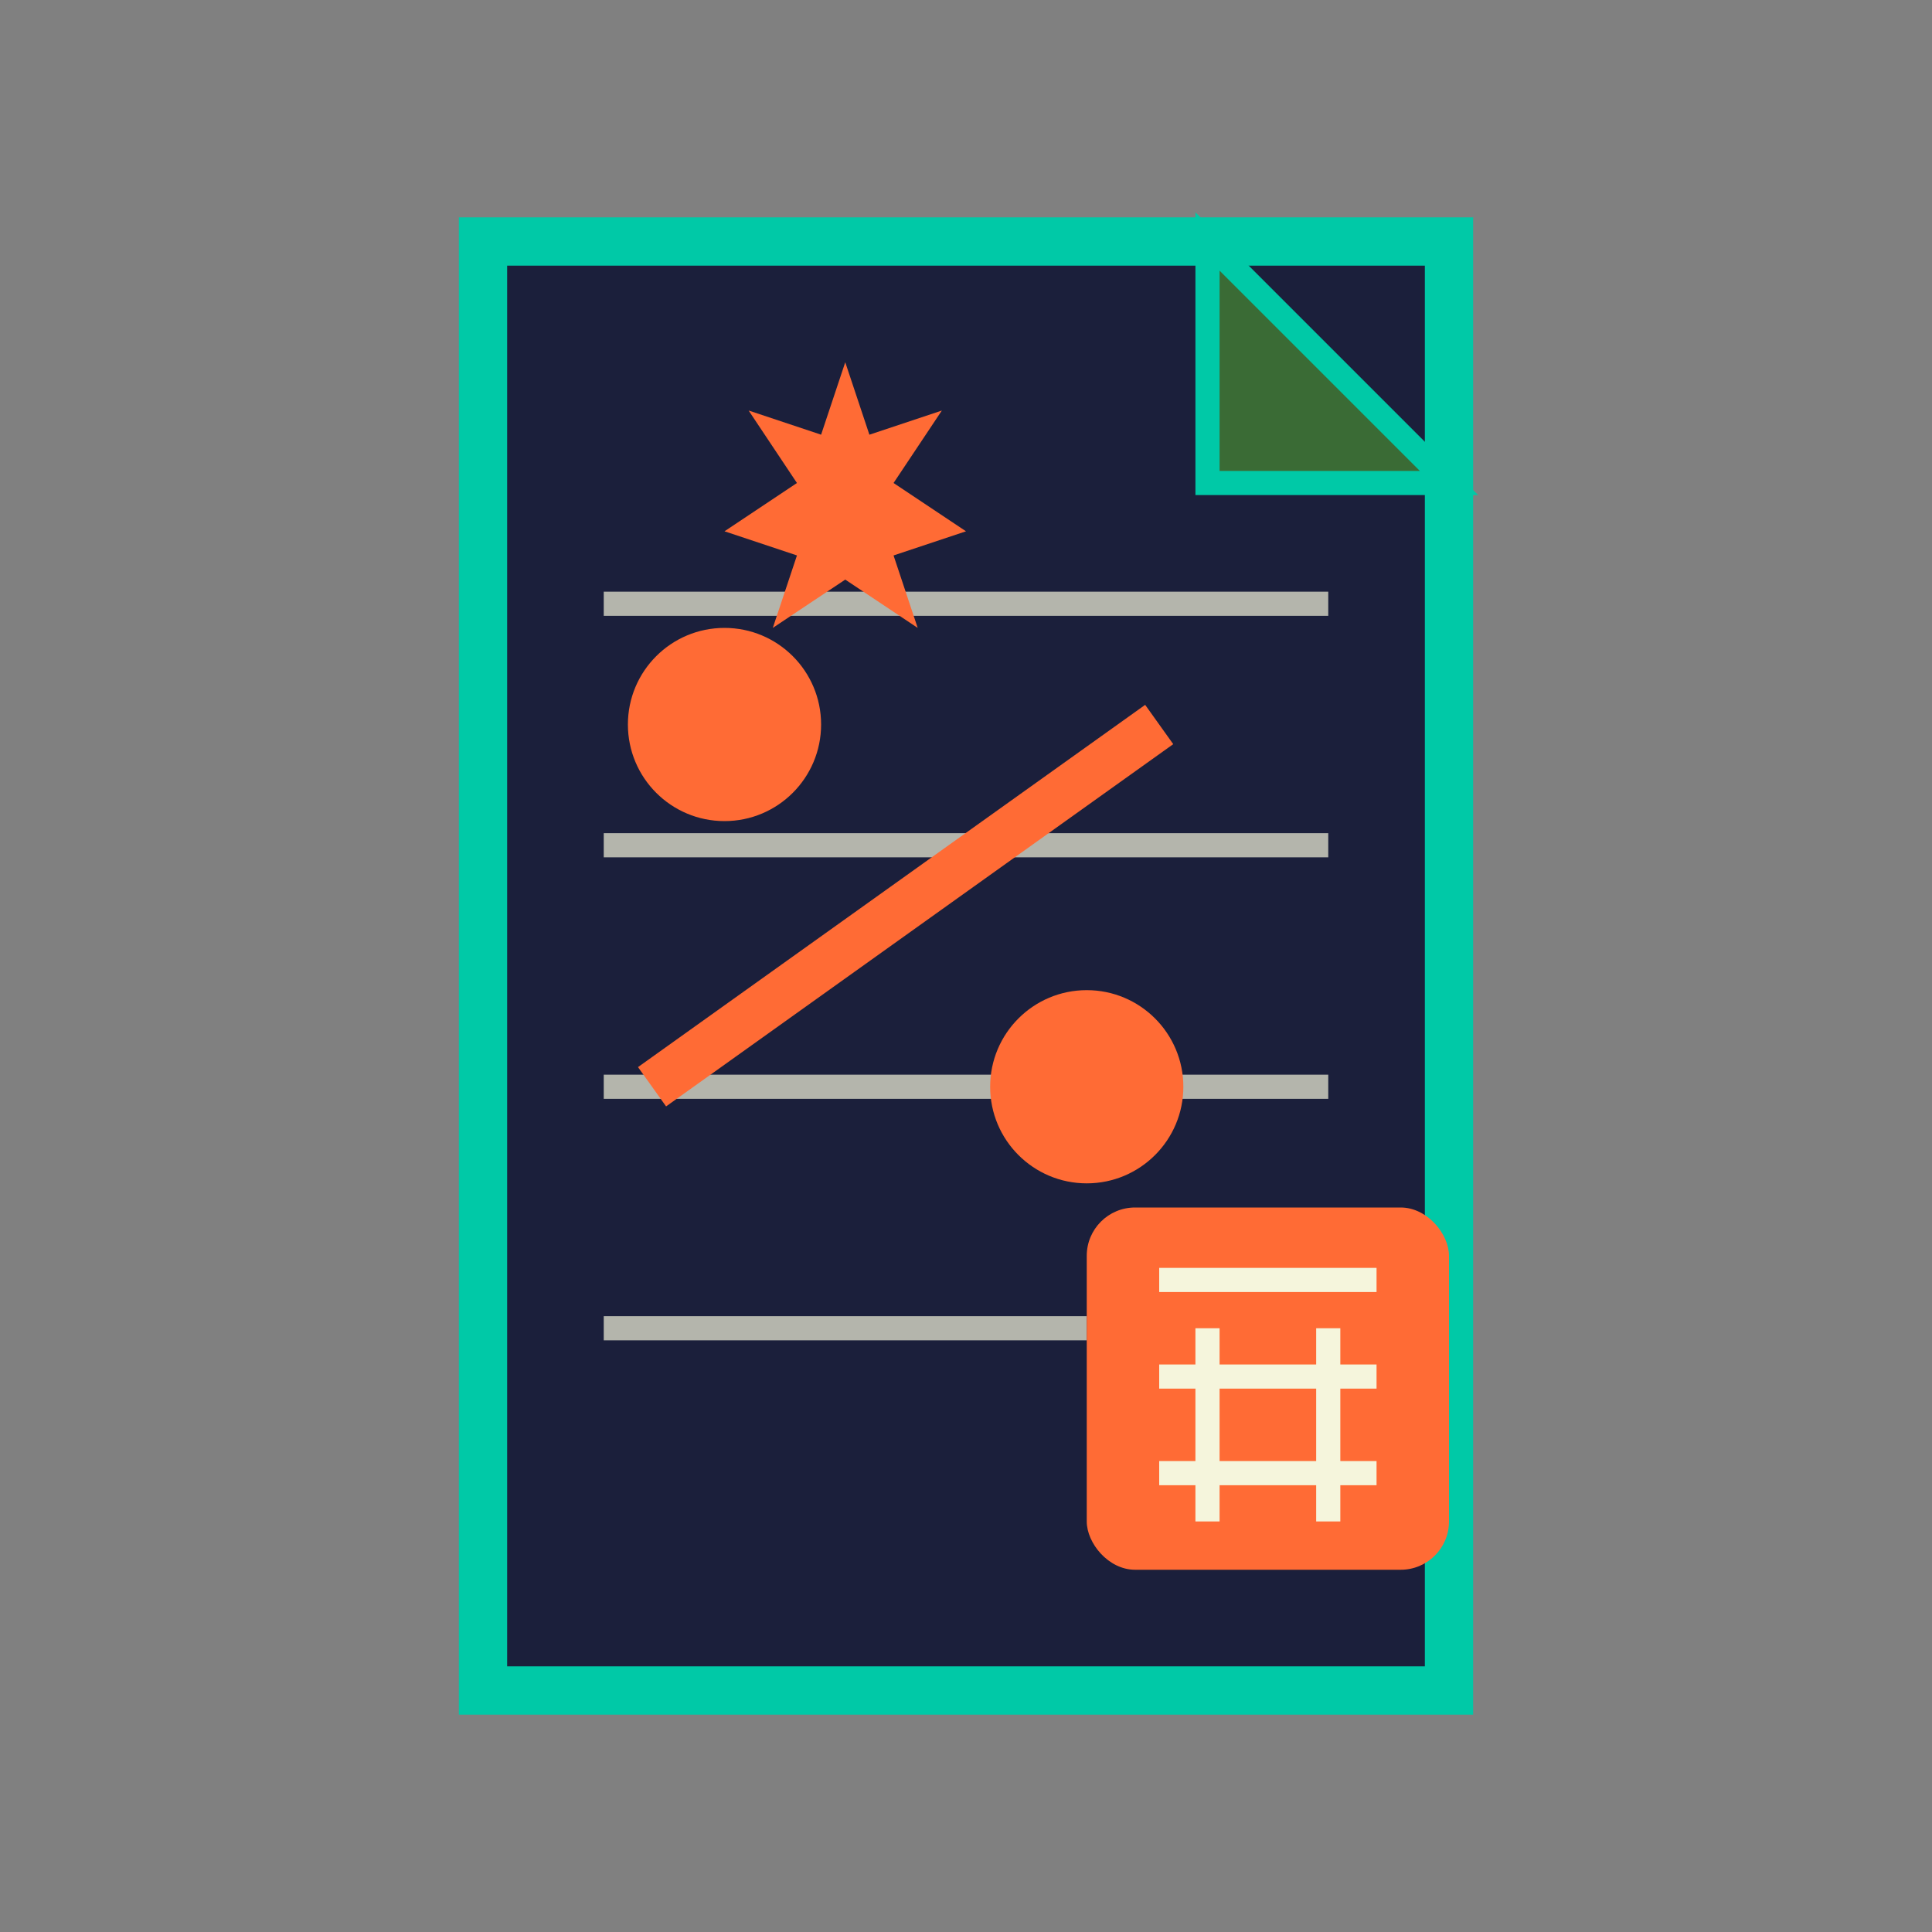
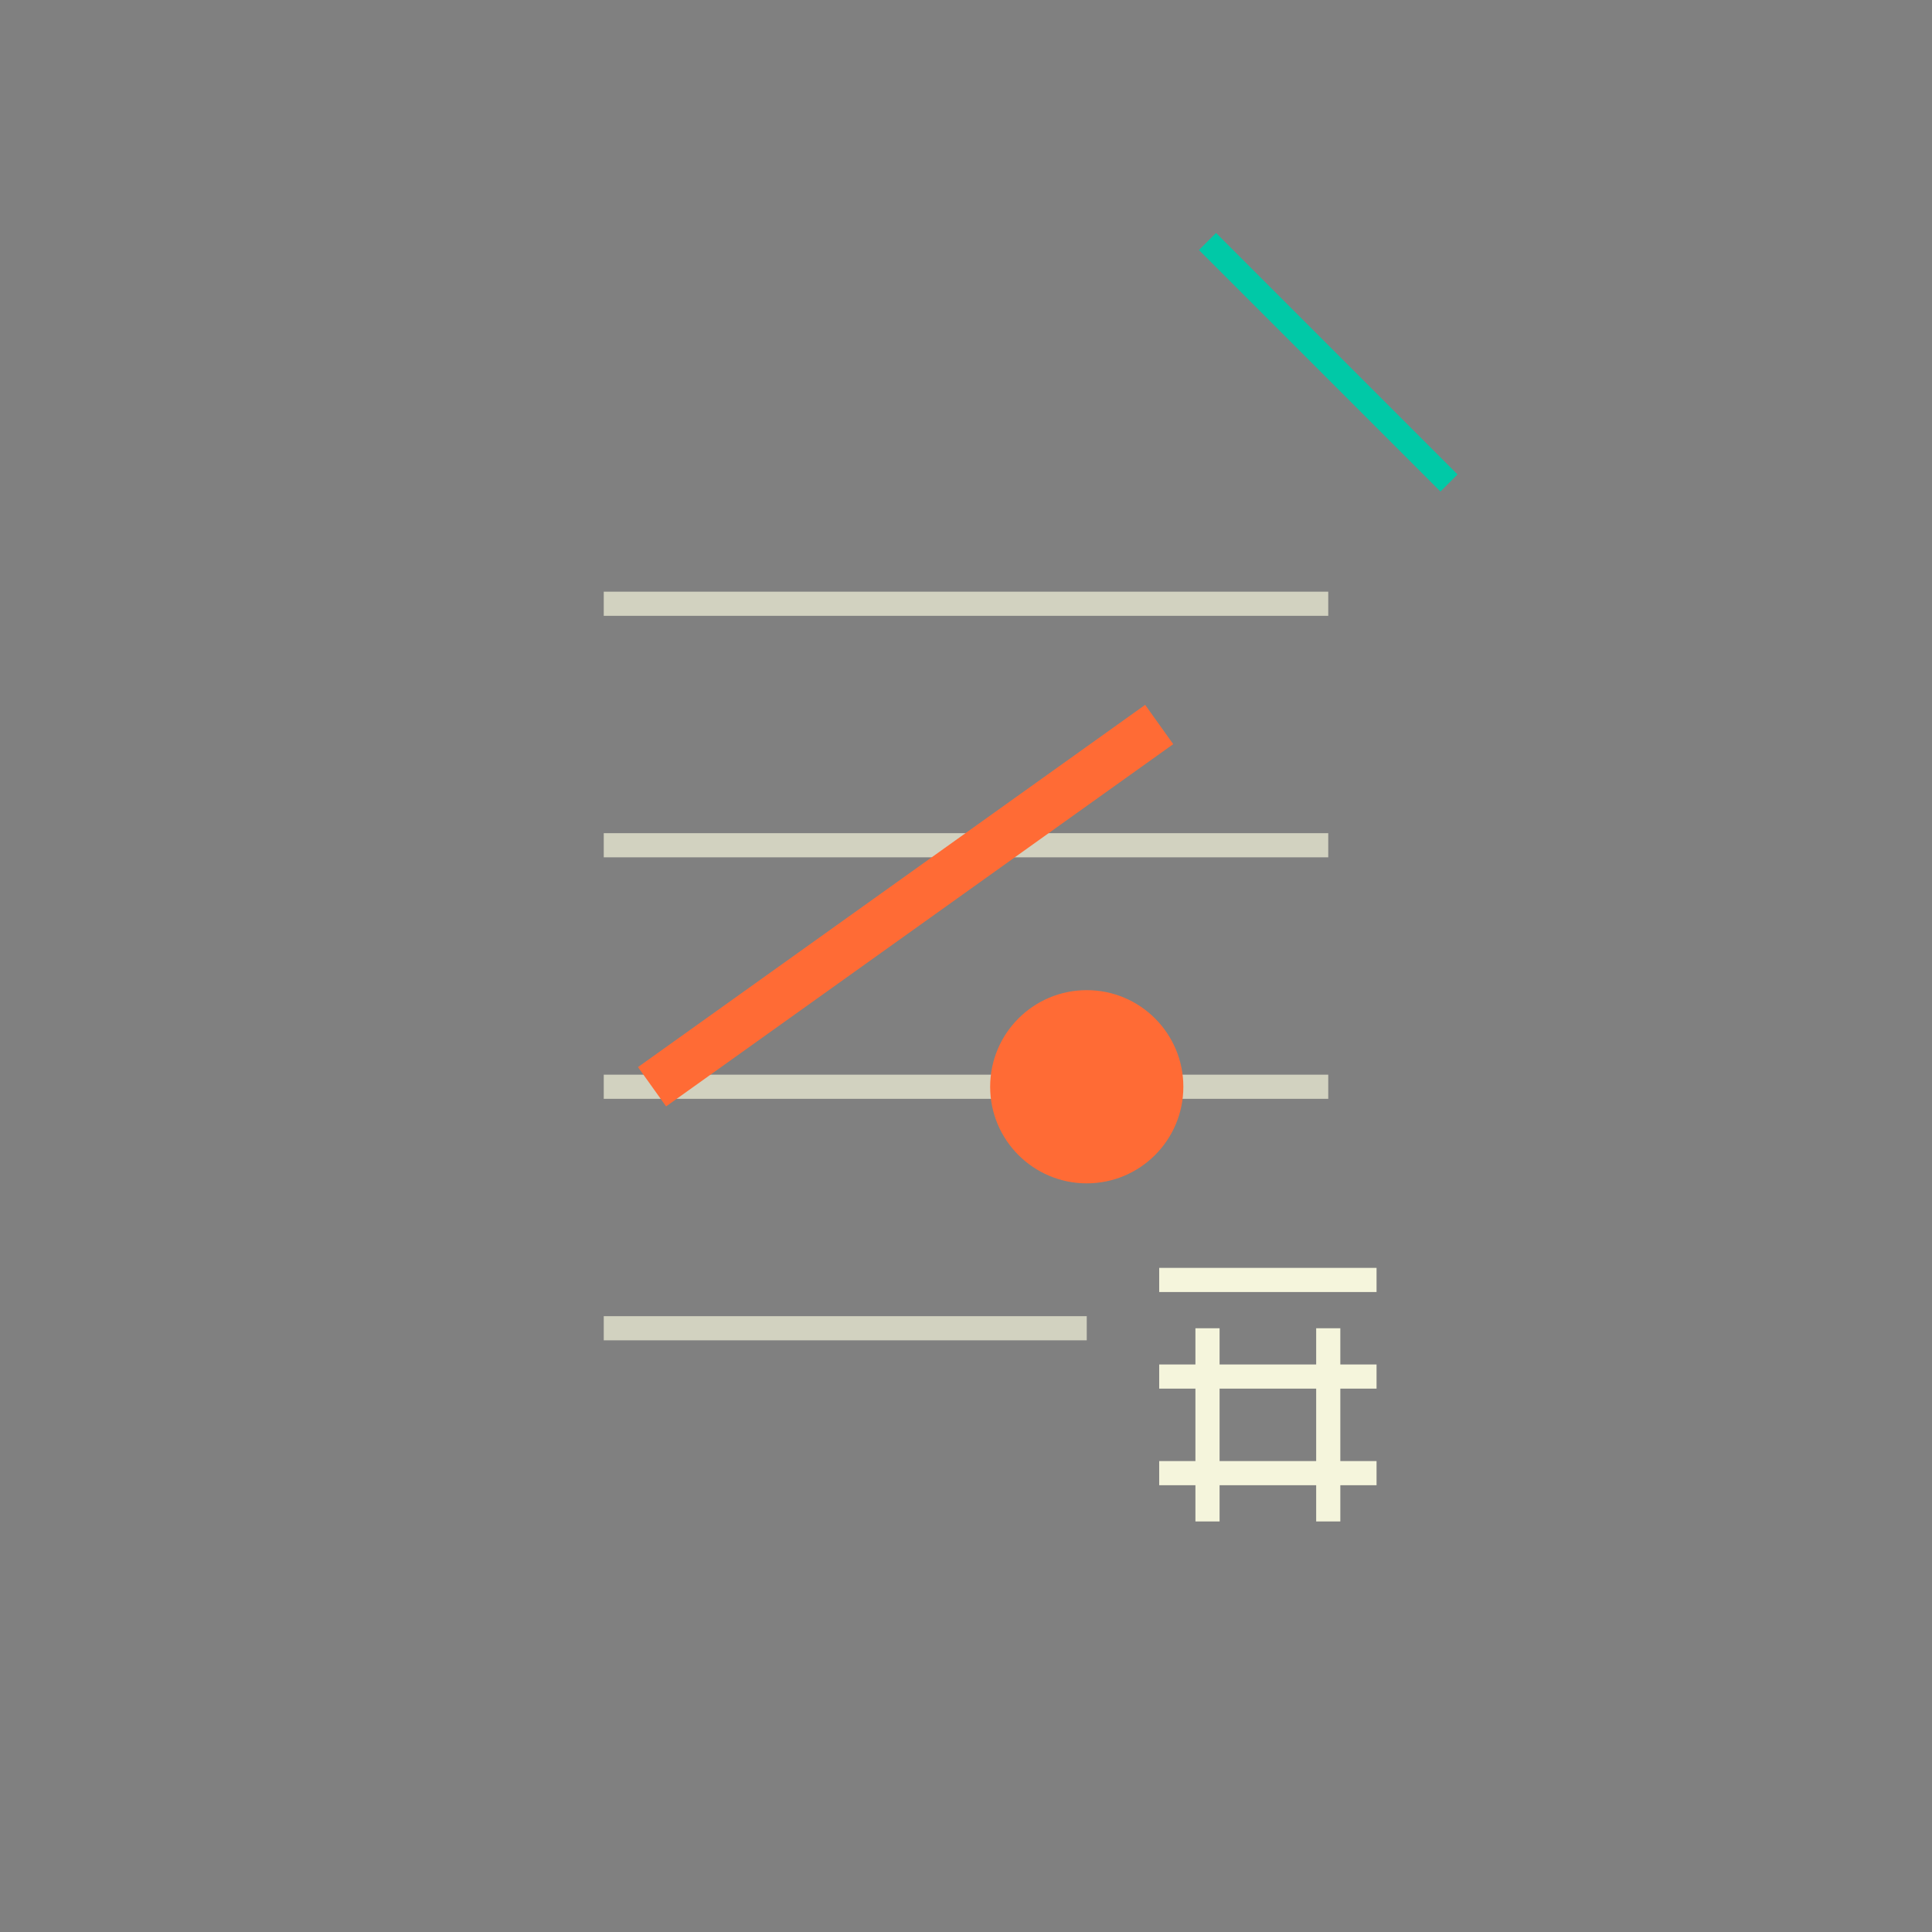
<svg xmlns="http://www.w3.org/2000/svg" viewBox="0 0 80 80" width="80" height="80">
  <rect x="0" y="0" width="80" height="80" fill="#808080" stroke="none" />
-   <path d="M20,10 L60,10 L60,70 L20,70 Z" fill="#1B1F3B" stroke="#00C9A7" stroke-width="2" />
-   <path d="M50,10 L60,20 L50,20 Z" fill="#3A6B35" stroke="#00C9A7" stroke-width="1" />
+   <path d="M50,10 L60,20 Z" fill="#3A6B35" stroke="#00C9A7" stroke-width="1" />
  <path d="M25,25 L55,25 M25,35 L55,35 M25,45 L55,45 M25,55 L45,55" stroke="#F5F5DC" stroke-width="1" opacity="0.7" />
-   <circle cx="30" cy="30" r="4" fill="#FF6B35" />
  <circle cx="45" cy="45" r="4" fill="#FF6B35" />
  <path d="M27,45 L48,30" stroke="#FF6B35" stroke-width="2" />
-   <rect x="45" y="50" width="15" height="15" rx="2" fill="#FF6B35" />
  <path d="M48,53 L57,53 M48,57 L57,57 M48,61 L57,61 M50,55 L50,63 M55,55 L55,63" stroke="#F5F5DC" stroke-width="1" />
-   <path d="M35,15 L36,18 L39,17 L37,20 L40,22 L37,23 L38,26 L35,24 L32,26 L33,23 L30,22 L33,20 L31,17 L34,18 Z" fill="#FF6B35" />
</svg>